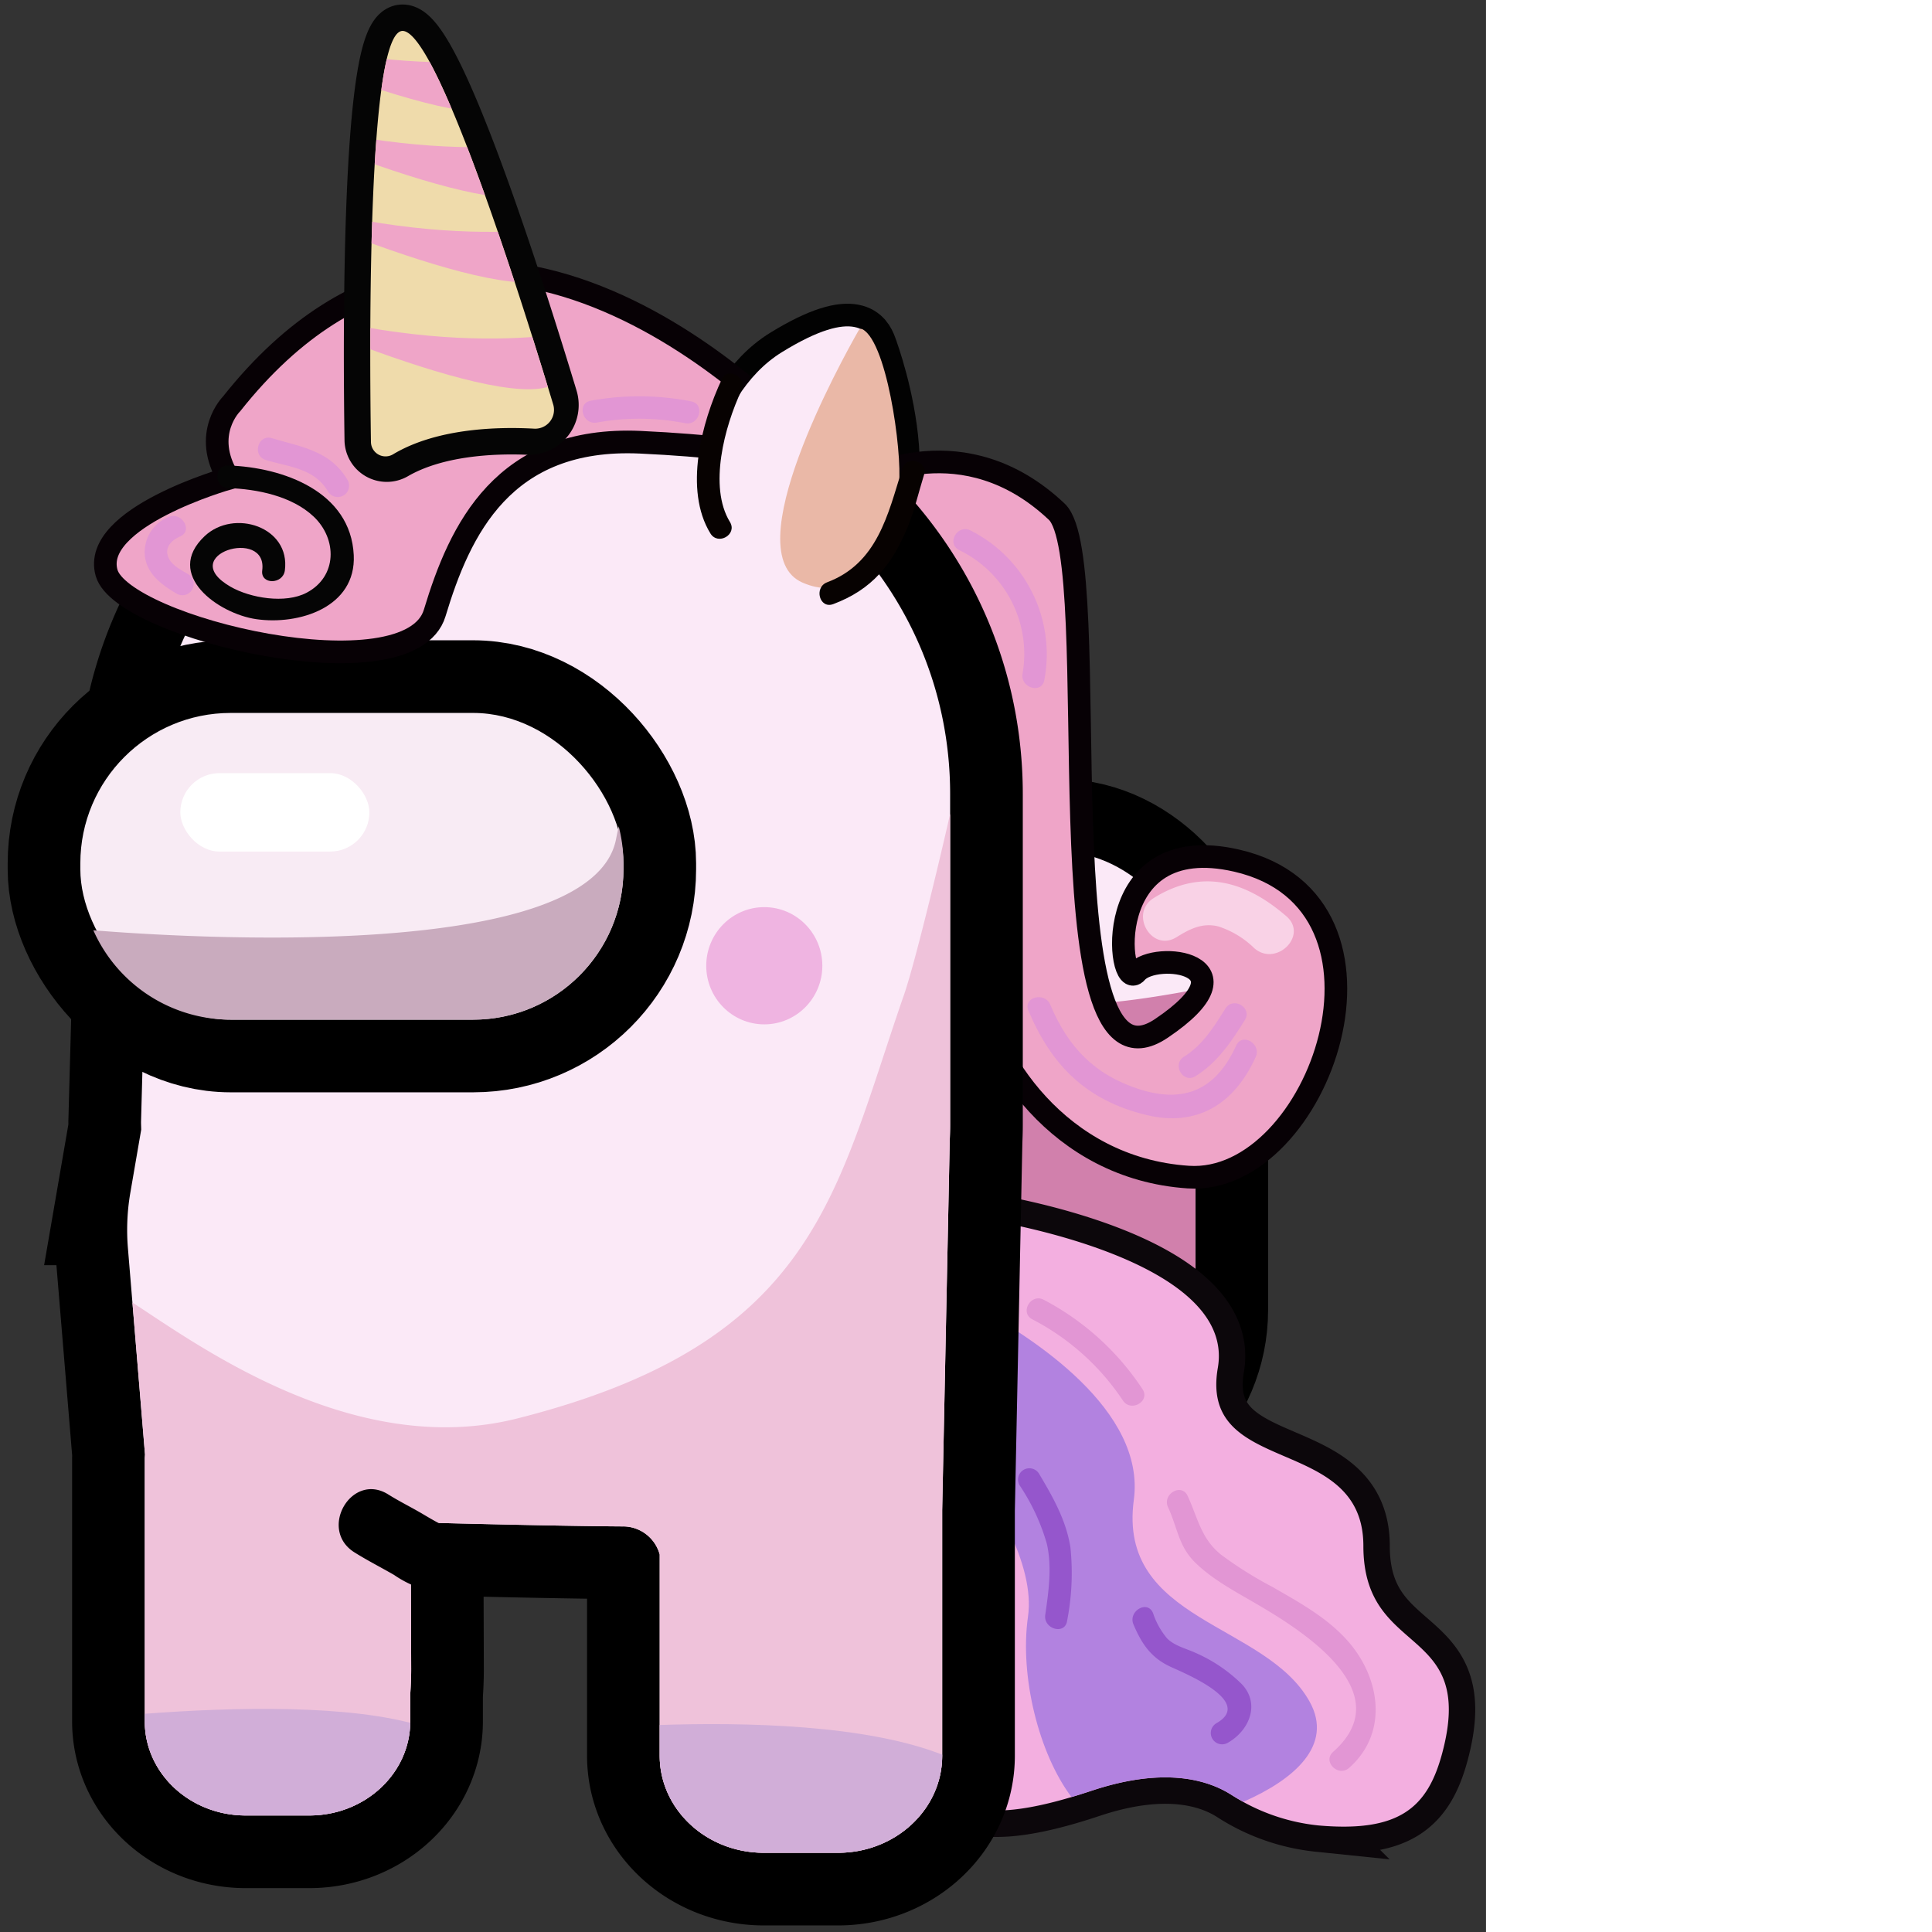
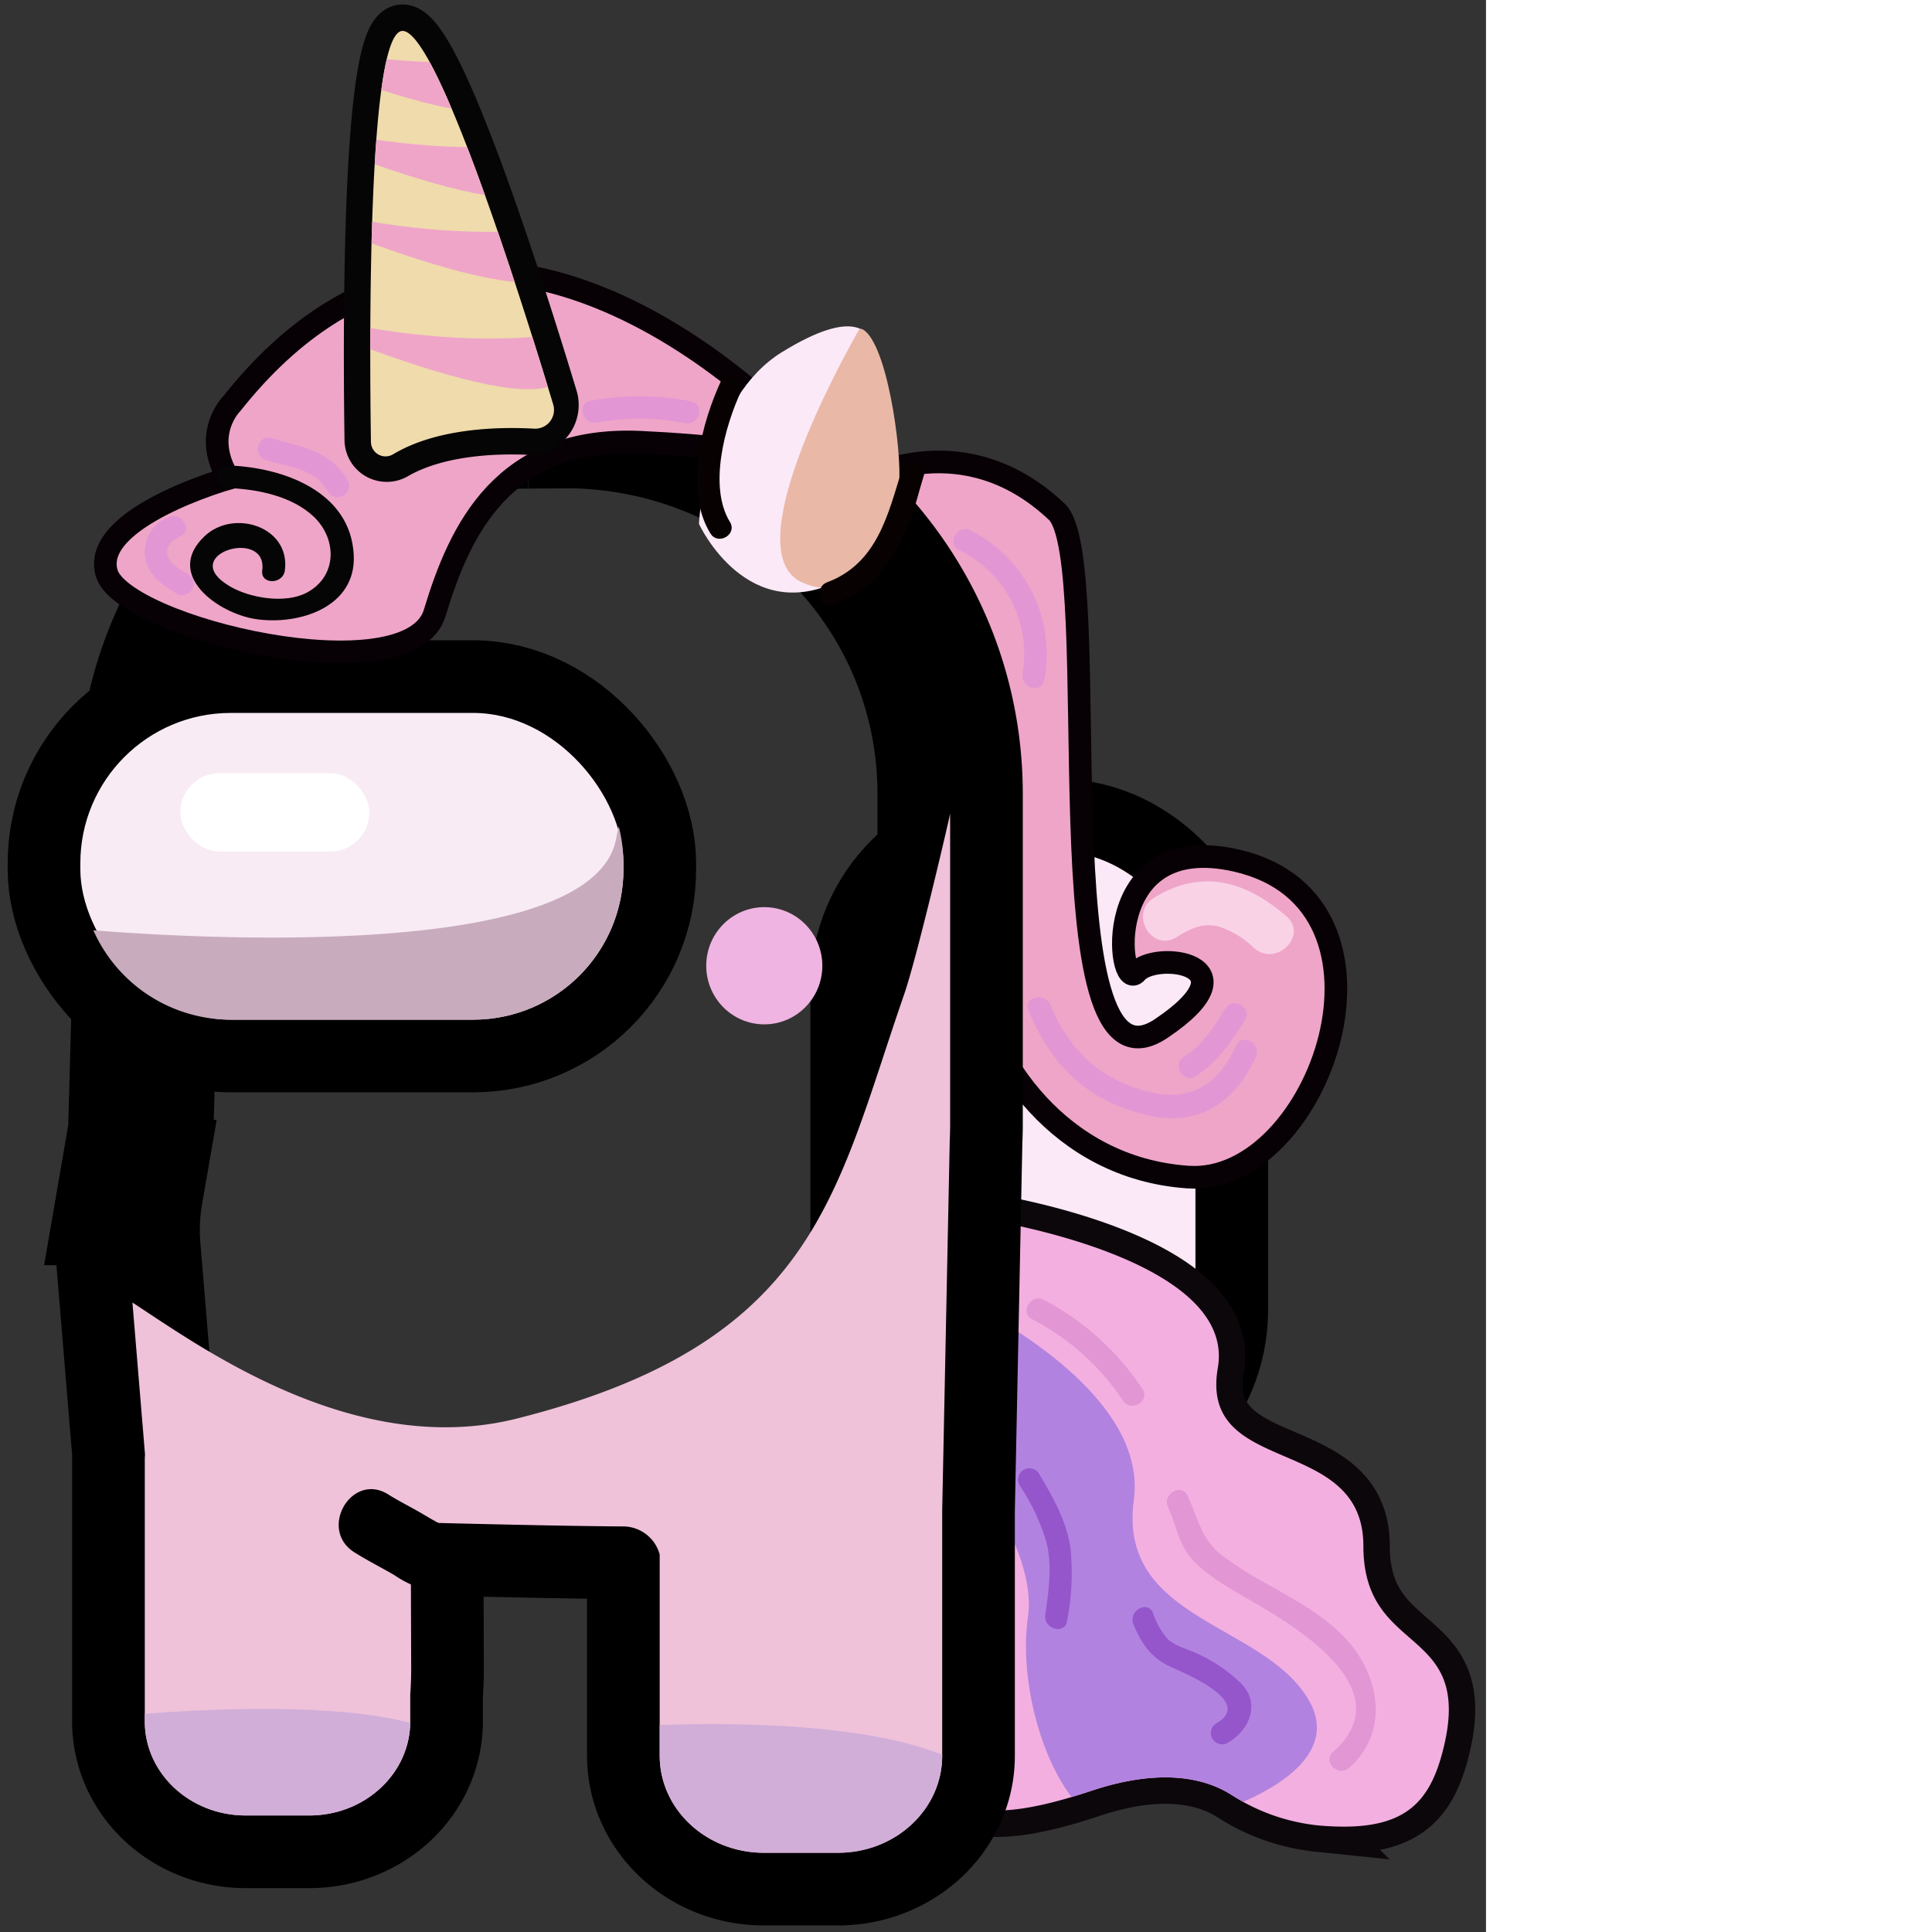
<svg xmlns="http://www.w3.org/2000/svg" width="256" height="256" viewBox="0 0 196.903 256" preserveAspectRatio="xMinYMin meet">
  <rect x="0" y="0" width="196.903" height="256" fill="#333333" stroke="none" />
  <defs>
    <style>
      .cls-1, .cls-16, .cls-2, .cls-3, .cls-6 {
        fill: none;
      }

      .cls-2 {
        stroke: #020202;
        stroke-width: 6px;
      }

      .cls-16, .cls-2, .cls-3, .cls-6, .cls-7 {
        stroke-miterlimit: 10;
      }

      .cls-3 {
        stroke: #000;
        stroke-width: 19.254px;
      }

      .cls-4 {
        fill: #fbe9f7;
      }

      .cls-5 {
        fill: #d180ac;
      }

      .cls-6 {
        stroke: #0c070b;
      }

      .cls-16, .cls-6 {
        stroke-width: 7px;
      }

      .cls-23, .cls-7 {
        fill: #efa5c8;
      }

      .cls-7 {
        stroke: #070105;
        stroke-width: 3px;
      }

      .cls-8 {
        fill: #f3afe0;
      }

      .cls-9 {
        fill: #b282e0;
      }

      .cls-10 {
        fill: #efc2da;
      }

      .cls-11 {
        fill: #9cc;
      }

      .cls-12 {
        fill: #fff;
      }

      .cls-13 {
        fill: #598c8c;
        opacity: 0.76;
      }

      .cls-14 {
        fill: #f8ebf4;
      }

      .cls-15 {
        fill: #c9abbe;
      }

      .cls-16 {
        stroke: #050505;
      }

      .cls-17 {
        fill: #050505;
      }

      .cls-18 {
        fill: #efb4e1;
      }

      .cls-19 {
        fill: #eab8a7;
      }

      .cls-20 {
        fill: #070201;
      }

      .cls-21 {
        fill: #efdbab;
      }

      .cls-22 {
        clip-path: url(#clip-path);
      }

      .cls-24 {
        clip-path: url(#clip-path-2);
      }

      .cls-25 {
        fill: #d1aed8;
      }

      .cls-26 {
        fill: #e296d4;
      }

      .cls-27 {
        fill: #9556cc;
      }

      .cls-28 {
        fill: #f9d2e6;
      }
    </style>
    <clipPath id="clip-path">
      <path class="cls-1" d="M49.226,62.4S47.794,3.9,53.374,4.1,74.35,57.132,74.35,57.132,57.174,54.517,49.226,62.4Z" />
    </clipPath>
    <clipPath id="clip-path-2">
      <path class="cls-1" d="M54.359,224.521c.079-1.087.125-2.2.125-3.365l-.06-19.451s18.107.493,28.043.555a5.031,5.031,0,0,1,4.947,3.725V232.64c0,7.1,6.177,12.862,13.8,12.862h9.832c7.62,0,13.8-5.758,13.8-12.862V200.116l1-48.988c.027-.682.052-1.365.052-2.053V107.824c-.634,2.9-4.471,19.262-6.107,23.976-9.139,26.342-11.576,46.136-51.261,56.156-21.681,5.474-42.4-9.8-50.981-15.362l1.666,20.135c-.009.187-.03.371-.03.56v34.8c0,6.887,5.989,12.47,13.376,12.47h8.424c7.388,0,13.377-5.583,13.377-12.47Z" />
    </clipPath>
  </defs>
  <g id="Единорог">
    <g>
-       <path class="cls-2" d="M92.62,69.429c0-.949,1.139-16.707,11.012-22.782s11.581-2.468,12.15-.949,8.734,24.111-3.987,30.946S92.62,69.429,92.62,69.429Z" />
      <rect class="cls-3" x="117.008" y="112.856" width="41.394" height="78.739" rx="18.02" />
      <g>
        <rect class="cls-4" x="117.008" y="112.856" width="41.394" height="78.739" rx="18.02" />
-         <path class="cls-5" d="M135.027,191.594h5.355A18.019,18.019,0,0,0,158.4,173.575V131.133c-6.916,1.313-14.821,2.42-19.3,1.731-6.04-.929-9.021-11.645-10.353-18.86a18.007,18.007,0,0,0-11.737,16.871v42.7A18.019,18.019,0,0,0,135.027,191.594Z" />
      </g>
      <path class="cls-6" d="M130.548,161.593s33.345,5.047,30.821,19.647,19.286,8.651,19.286,23.611,15.077,10.255,10.433,27.5c-1.936,7.193-5.7,10.476-16.4,9.529a26.162,26.162,0,0,1-11.6-4.106c-3.087-1.948-8.842-3.694-18.474-.484-16.222,5.408-21.989,2.524-22.35-9.552S130.548,161.593,130.548,161.593Z" />
      <path class="cls-7" d="M114.553,63.481s13.164-7.324,25.477,4.327c6.736,6.374-2.6,79.533,13.85,68.466,12.84-8.636-.811-10.353-3.291-7.436s-5.052-19.018,13.281-14.8c24.072,5.544,10.938,43.1-6.424,41.933s-26.493-16.14-27.952-25.185-2.1-48.054-2.1-48.054Z" />
      <g>
        <path class="cls-8" d="M130.548,161.593s33.345,5.047,30.821,19.647,19.286,8.651,19.286,23.611,15.077,10.255,10.433,27.5c-1.936,7.193-5.7,10.476-16.4,9.529a26.162,26.162,0,0,1-11.6-4.106c-3.087-1.948-8.842-3.694-18.474-.484-16.222,5.408-21.989,2.524-22.35-9.552S130.548,161.593,130.548,161.593Z" />
        <path class="cls-9" d="M150.237,198.738c1.594-11.819-13.264-21.5-21.435-25.882-.78,5.14-1.733,11.562-2.668,18.233,5.576,7.036,11.062,16.257,10.08,23.129-1.127,7.885,1.445,18.177,5.765,23.9.845-.251,1.718-.524,2.628-.828,9.632-3.21,15.387-1.464,18.474.484.545.344,1.1.664,1.667.972,6.728-2.935,11.973-7.492,8.8-13.24C167.721,214.947,148.052,214.947,150.237,198.738Z" />
      </g>
      <path class="cls-3" d="M75.893,55.073l-5.946.039a50.186,50.186,0,0,0-50.073,50.106l-1.187,43.441c0,.342.019.68.025,1.02l-1.437,8.335a29.131,29.131,0,0,0-.326,7.365l2.263,27.35c-.009.187-.03.371-.03.56v34.8c0,6.886,5.989,12.469,13.376,12.469h8.424c7.388,0,13.377-5.583,13.377-12.469v-3.57c.078-1.087.125-2.2.125-3.365l-.06-19.451s18.107.493,28.043.555a5.031,5.031,0,0,1,4.947,3.725V232.64c0,7.1,6.177,12.862,13.8,12.862h9.832c7.62,0,13.8-5.758,13.8-12.862V200.116l1-48.988c.027-.682.052-1.365.052-2.053V105.218C125.9,77.647,103.613,55.651,75.893,55.073Z" />
      <g>
-         <path class="cls-4" d="M75.893,55.073l-5.946.039a50.186,50.186,0,0,0-50.073,50.106l-1.187,43.441c0,.342.019.68.025,1.02l-1.437,8.335a29.131,29.131,0,0,0-.326,7.365l2.263,27.35c-.009.187-.03.371-.03.56v34.8c0,6.886,5.989,12.469,13.376,12.469h8.424c7.388,0,13.377-5.583,13.377-12.469v-3.57c.078-1.087.125-2.2.125-3.365l-.06-19.451s18.107.493,28.043.555a5.031,5.031,0,0,1,4.947,3.725V232.64c0,7.1,6.177,12.862,13.8,12.862h9.832c7.62,0,13.8-5.758,13.8-12.862V200.116l1-48.988c.027-.682.052-1.365.052-2.053V105.218C125.9,77.647,103.613,55.651,75.893,55.073Z" />
        <path class="cls-10" d="M54.359,224.521c.079-1.087.125-2.2.125-3.365l-.06-19.451s18.107.493,28.043.555a5.031,5.031,0,0,1,4.947,3.725V232.64c0,7.1,6.177,12.862,13.8,12.862h9.832c7.62,0,13.8-5.758,13.8-12.862V200.116l1-48.988c.027-.682.052-1.365.052-2.053V107.824c-.634,2.9-4.471,19.262-6.107,23.976-9.139,26.342-11.576,46.136-51.261,56.156-21.681,5.474-42.4-9.8-50.981-15.362l1.666,20.135c-.009.187-.03.371-.03.56v34.8c0,6.887,5.989,12.47,13.376,12.47h8.424c7.388,0,13.377-5.583,13.377-12.47Z" />
        <g>
          <rect class="cls-11" x="10.645" y="94.468" width="71.965" height="40.643" rx="19.922" />
          <rect class="cls-12" x="23.894" y="102.445" width="25.05" height="10.39" rx="5.195" />
          <path class="cls-13" d="M82.611,115.189v-.8a19.937,19.937,0,0,0-.632-4.9c-.117.558-.236,1.136-.357,1.741-3.3,16.475-57.561,12.986-69.254,12.039a19.915,19.915,0,0,0,18.2,11.841H62.689A19.923,19.923,0,0,0,82.611,115.189Z" />
        </g>
      </g>
      <rect class="cls-3" x="10.645" y="94.468" width="71.965" height="40.643" rx="19.922" />
      <g>
        <rect class="cls-14" x="10.645" y="94.468" width="71.965" height="40.643" rx="19.922" />
        <rect class="cls-12" x="23.894" y="102.445" width="25.05" height="10.39" rx="5.195" />
        <path class="cls-15" d="M82.611,115.189v-.8a19.937,19.937,0,0,0-.632-4.9c-.117.558-.236,1.136-.357,1.741-3.3,16.475-57.561,12.986-69.254,12.039a19.915,19.915,0,0,0,18.2,11.841H62.689A19.923,19.923,0,0,0,82.611,115.189Z" />
      </g>
      <path class="cls-7" d="M105.632,57.57S63.768,11.787,30.689,53.514c0,0-4.011,3.968-.407,9.876,0,0-18.267,5.157-16.156,12.524S54.285,92.23,57.6,81.225,66.66,57.772,84.846,58.6,110.557,62.409,105.632,57.57Z" />
      <path d="M58.257,202.193c1.416.106.218-.169,1.079.235q-.51-.24-1.008-.5c-.771-.406-1.525-.846-2.273-1.291-1.518-.9-3.113-1.678-4.607-2.615-4.859-3.048-9.324,4.638-4.485,7.673,1.7,1.069,3.523,1.99,5.266,3a14.418,14.418,0,0,0,6.028,2.383c2.4.18,4.443-2.171,4.443-4.443a4.529,4.529,0,0,0-4.443-4.443Z" />
    </g>
    <g id="Слой_52" data-name="Слой 52">
      <path class="cls-16" d="M52.279,60.082a2.1,2.1,0,0,1-3.13-1.8c-.2-13.315-.45-54.35,4.225-54.184,4.595.162,15.842,36.007,19.673,48.669a3.1,3.1,0,0,1-3.08,3.995C65.282,56.57,57.784,56.882,52.279,60.082Z" />
      <path class="cls-17" d="M30.248,64.674c3.809.127,8.433,1.05,11.318,3.781,3.122,2.956,3.142,7.924-.924,10.078-2.822,1.5-7.5.716-10.116-.8-7.318-4.237,4.979-7.938,4.22-2.151-.25,1.908,2.752,1.89,3,0,.758-5.783-6.751-8.2-10.63-4.54-5.433,5.122,1.837,10.277,6.836,11,5.66.817,13.253-1.567,12.922-8.481-.4-8.432-9.347-11.642-16.626-11.884-1.931-.064-1.929,2.936,0,3Z" />
      <path class="cls-4" d="M92.62,69.429c0-.949,1.139-16.707,11.012-22.782s11.581-2.468,12.15-.949,8.734,24.111-3.987,30.946S92.62,69.429,92.62,69.429Z" />
      <ellipse class="cls-18" cx="101.272" cy="127.967" rx="7.692" ry="7.766" />
      <path class="cls-19" d="M114.61,43.845c-.349-.284-.641-.411-.863-.02-2.272,4-16.38,29.454-7.413,33.371,9.744,4.257,12.55-11.937,12.677-12.392C119.774,62.051,117.918,46.541,114.61,43.845Z" />
      <path class="cls-20" d="M95.641,50.256c-2.678,5.709-5.052,14.652-1.509,20.426,1.008,1.643,3.6.137,2.59-1.514-2.876-4.686-.693-12.7,1.509-17.4.815-1.738-1.77-3.263-2.59-1.515Z" />
      <path class="cls-20" d="M110.4,80.051c5.154-1.937,7.828-5.237,9.888-10.266.9-2.2,1.445-4.6,2.148-6.864.573-1.848-2.322-2.638-2.893-.8-1.885,6.081-3.3,12.539-9.94,15.034-1.791.673-1.015,3.574.8,2.893Z" />
    </g>
    <g>
      <path class="cls-21" d="M52.11,60.182a1.935,1.935,0,0,1-2.957-1.6C48.95,45.6,48.663,3.928,53.374,4.1S69.726,41.737,73.3,53.585A2.493,2.493,0,0,1,70.779,56.8C66.144,56.54,57.958,56.693,52.11,60.182Z" />
      <g class="cls-22">
        <path class="cls-23" d="M30.779,38.81S67.81,55.763,73.9,50.6,78.49,43.46,78.49,43.46,60.127,48.729,30.779,38.81Z" />
        <path class="cls-23" d="M30.679,24.673S67.71,41.625,73.8,36.463s4.594-7.14,4.594-7.14S60.027,34.591,30.679,24.673Z" />
        <path class="cls-23" d="M29.015,13.459s37.031,16.952,43.117,11.79,4.594-7.14,4.594-7.14S58.363,23.377,29.015,13.459Z" />
        <path class="cls-23" d="M25.729,2.219S62.76,19.171,68.845,14.009,73.44,6.868,73.44,6.868,55.077,12.137,25.729,2.219Z" />
      </g>
    </g>
    <g class="cls-24">
      <path class="cls-25" d="M73.324,229.5s48.683-5.357,59.165,8.153-39.6,17.962-39.6,17.962Z" />
      <path class="cls-25" d="M5.773,228.45s48.217-6.639,56.836,4.193-34.94,26.9-34.94,26.9l-33.31-26.9Z" />
    </g>
    <path class="cls-26" d="M79.084,55.989a31.486,31.486,0,0,1,11.7.087c1.886.368,2.694-2.523.8-2.893a35.637,35.637,0,0,0-13.3-.087c-1.9.342-1.093,3.233.8,2.893Z" />
    <path class="cls-26" d="M22.333,68.508a5.013,5.013,0,0,0-3.125,5.257c.324,2.359,2.287,3.772,4.2,4.9a1.5,1.5,0,0,0,1.514-2.59c-.915-.542-2.224-1.19-2.633-2.268-.49-1.293.444-2.24,1.56-2.713,1.772-.75.245-3.335-1.514-2.59Z" />
    <path class="cls-26" d="M35.225,60.954c3.1.931,6.423,1.084,8.234,4.163A1.5,1.5,0,0,0,46.05,63.6c-2.28-3.876-6.065-4.353-10.028-5.542-1.853-.556-2.645,2.338-.8,2.893Z" />
    <path class="cls-26" d="M127.082,72.883a15.291,15.291,0,0,1,8.408,16.4c-.3,1.889,2.586,2.7,2.893.8A18.362,18.362,0,0,0,128.6,70.293c-1.713-.882-3.233,1.7-1.514,2.59Z" />
    <path class="cls-26" d="M136.271,133.917c3.072,7.285,7.686,11.891,15.6,13.82,6.813,1.661,11.729-1.518,14.521-7.687.791-1.745-1.794-3.272-2.59-1.514-2.648,5.849-6.875,7.733-12.92,5.765-5.855-1.906-9.337-5.529-11.72-11.182-.739-1.752-3.644-.982-2.893.8Z" />
    <path class="cls-26" d="M158.4,142.606c2.911-1.8,4.785-4.6,6.555-7.452,1.021-1.645-1.573-3.153-2.59-1.514-1.49,2.4-3.023,4.859-5.479,6.376-1.639,1.012-.135,3.608,1.514,2.59Z" />
    <path class="cls-26" d="M154.772,199.717c1.239,2.661,1.383,5.114,3.52,7.252,2.26,2.26,5.36,3.9,8.1,5.5,5.944,3.462,19.264,11.695,10.255,19.66-1.45,1.281.679,3.4,2.121,2.121,5.3-4.689,4.111-12.051-.294-16.94-2.731-3.032-6.369-5.014-9.859-7.027a51.436,51.436,0,0,1-6.864-4.315c-2.627-2.139-3.05-4.889-4.386-7.76-.814-1.749-3.4-.227-2.591,1.514Z" />
    <path class="cls-26" d="M136.791,174.819a32.206,32.206,0,0,1,12,10.756c1.065,1.6,3.664.1,2.59-1.514a35.311,35.311,0,0,0-13.076-11.832c-1.708-.9-3.227,1.693-1.514,2.59Z" />
    <path class="cls-27" d="M150.192,215.249c1.1,2.6,2.348,4.438,4.961,5.631,2.089.954,10.994,4.632,6.027,7.456a1.5,1.5,0,0,0,1.514,2.59c2.86-1.626,4.319-5.16,1.854-7.764a20.245,20.245,0,0,0-6.085-4.129c-1.27-.59-2.772-.912-3.8-1.918a10.119,10.119,0,0,1-1.882-3.38c-.749-1.772-3.334-.245-2.59,1.514Z" />
    <path class="cls-27" d="M135.1,196.809a27.407,27.407,0,0,1,3.614,7.757c.7,3.075.227,6.339-.212,9.411-.27,1.888,2.62,2.7,2.893.8a32.99,32.99,0,0,0,.44-9.747c-.557-3.564-2.321-6.674-4.144-9.732a1.5,1.5,0,0,0-2.591,1.514Z" />
    <path class="cls-28" d="M155.89,124.186c1.753-1.094,3.42-1.95,5.526-1.436a12.118,12.118,0,0,1,4.793,2.9c2.909,2.513,7.171-1.713,4.243-4.242-5.405-4.67-11.229-6.375-17.59-2.406-3.269,2.04-.26,7.233,3.028,5.181Z" />
  </g>
</svg>